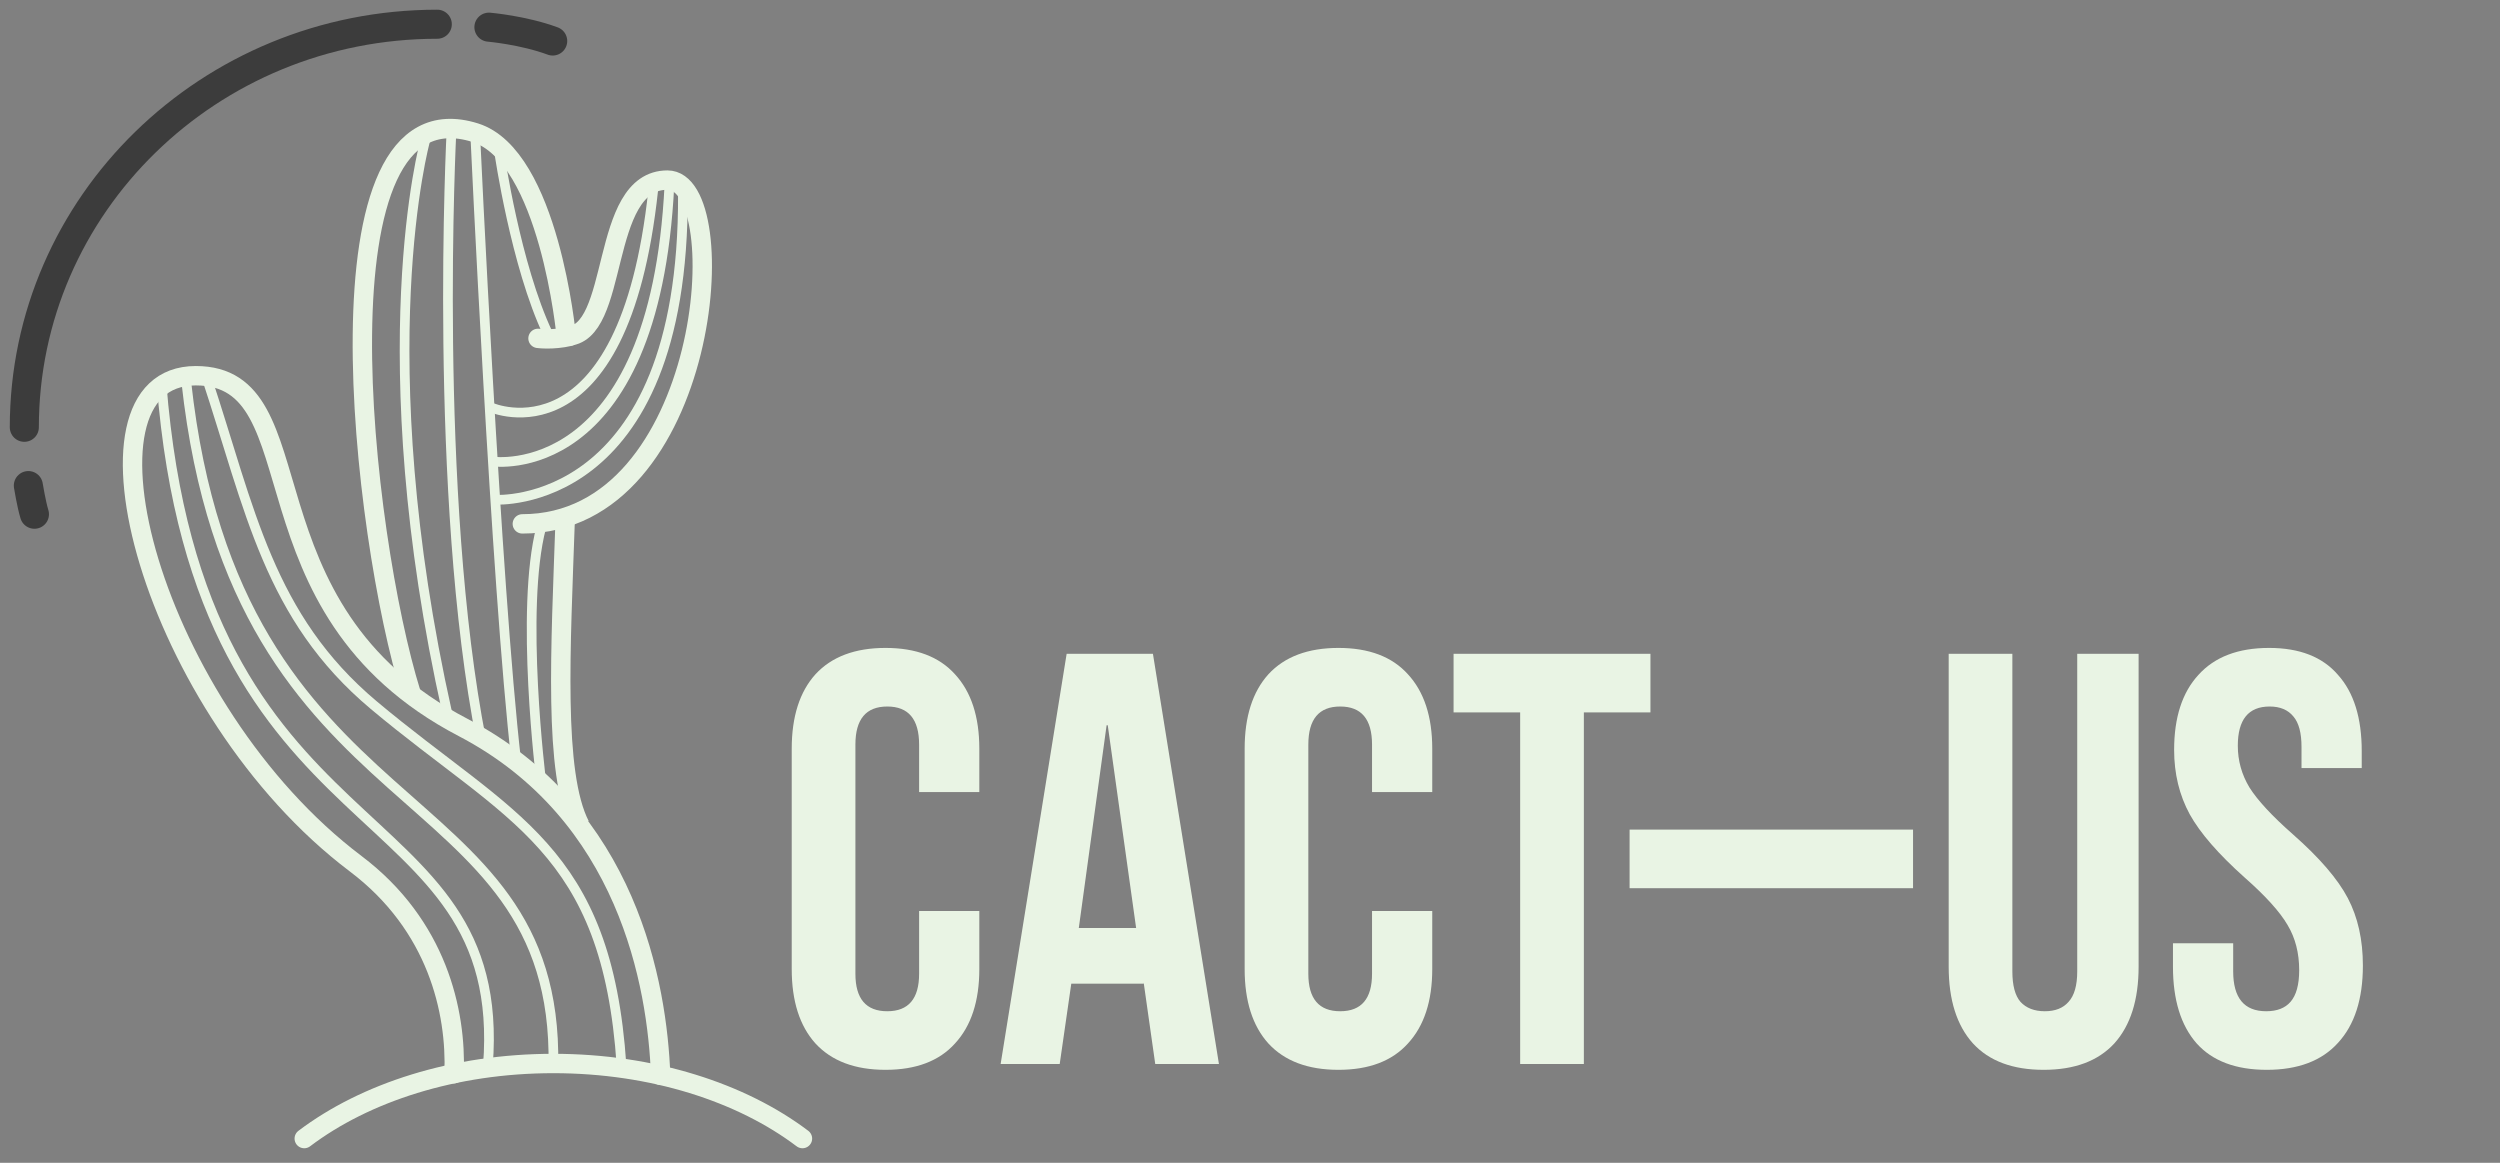
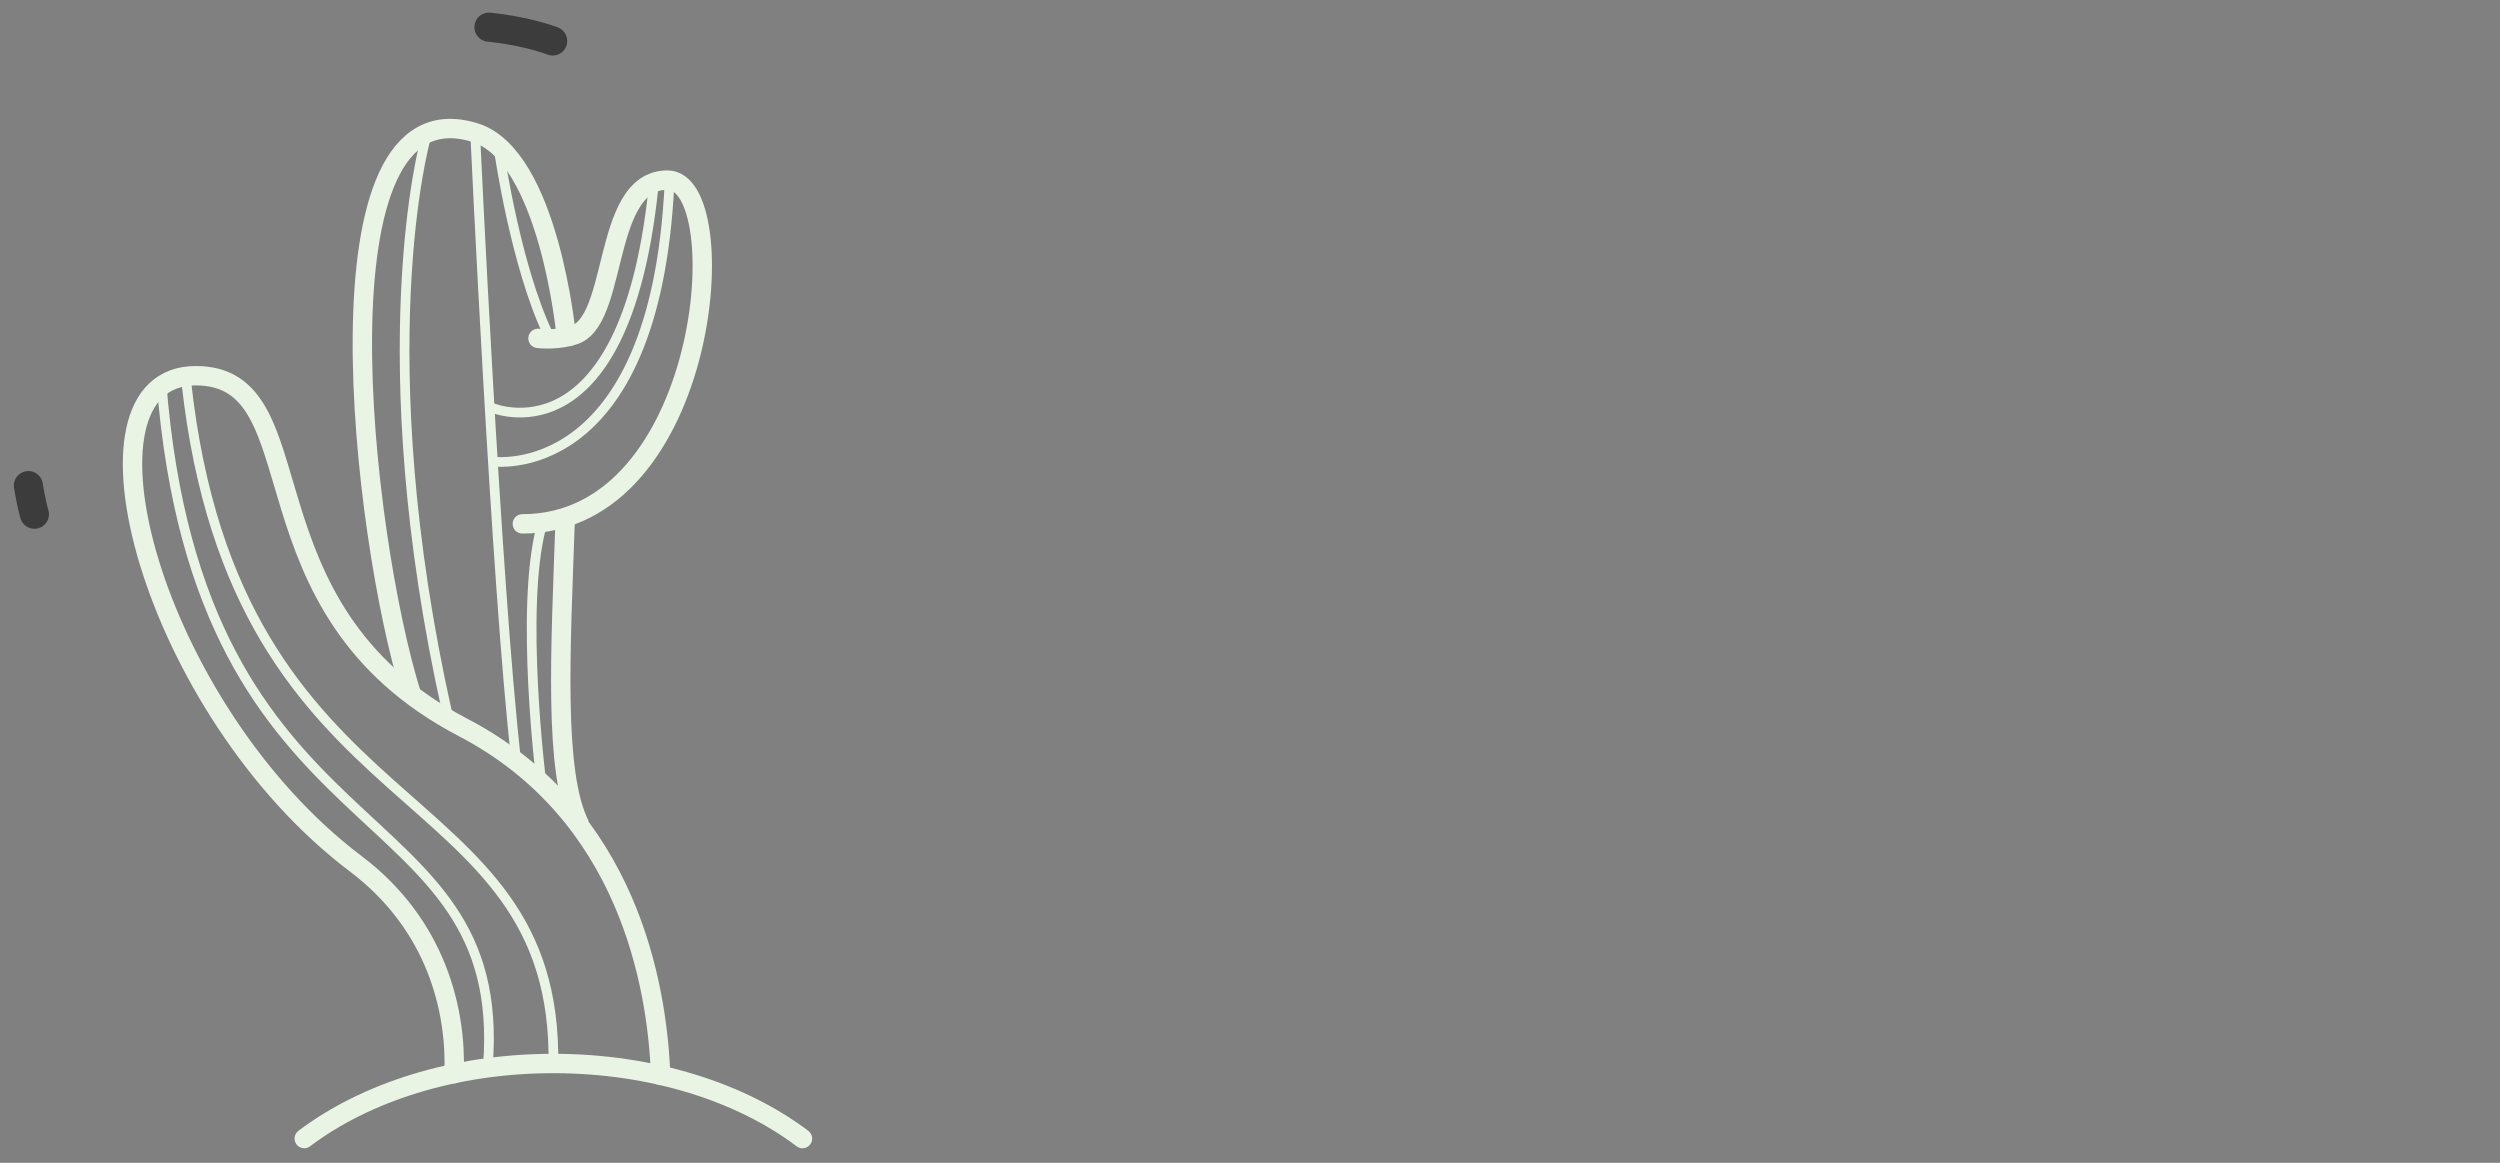
<svg xmlns="http://www.w3.org/2000/svg" width="129" height="60" viewBox="0 0 129 60" fill="none">
  <rect x="0" y="0" width="129" height="60" fill="#808080" stroke="none" />
  <path d="M29.929 42.59C28.552 39.904 28.935 33.485 29.164 26.806" stroke="#E9F4E4" stroke-miterlimit="10" />
  <path d="M26.952 27.032C36.666 27.032 37.993 9.293 34.441 9.293C30.865 9.293 32.039 17.347 29.219 17.347C29.219 17.347 28.345 8.046 24.518 6.846C15.925 4.152 18.699 27.706 21.207 35.76" stroke="#E9F4E4" stroke-miterlimit="10" stroke-linecap="round" stroke-linejoin="round" />
  <path d="M41.407 58.75C38.268 56.375 33.675 54.876 28.553 54.876C23.432 54.876 18.838 56.375 15.699 58.75" stroke="#E9F4E4" stroke-miterlimit="10" stroke-linecap="round" stroke-linejoin="round" />
  <path d="M34.089 55.487C33.917 50.866 32.416 41.984 23.891 37.534C12.056 31.356 16.579 19.387 10.102 19.387C3.208 19.387 7.835 36.627 18.354 44.569C22.565 47.747 23.555 52.198 23.431 55.4" stroke="#E9F4E4" stroke-miterlimit="10" stroke-linecap="round" stroke-linejoin="round" />
  <path d="M29.389 17.358C28.518 17.562 27.761 17.46 27.761 17.46" stroke="#E9F4E4" stroke-miterlimit="10" stroke-linecap="round" stroke-linejoin="round" />
-   <path d="M10.656 19.466C12.915 26.292 13.86 31.836 19.291 36.39C26.328 42.289 31.322 43.713 32.07 54.978" stroke="#E9F4E4" stroke-width="0.5" stroke-miterlimit="10" />
  <path d="M9.612 19.703C12.188 43.187 28.824 39.762 28.554 54.978" stroke="#E9F4E4" stroke-width="0.5" stroke-miterlimit="10" />
  <path d="M8.333 19.764C10.275 44.596 26.299 40.615 25.176 54.978" stroke="#E9F4E4" stroke-width="0.5" stroke-miterlimit="10" />
  <path d="M21.937 7.265C21.937 7.265 18.908 18.173 23.087 36.83" stroke="#E9F4E4" stroke-width="0.5" stroke-miterlimit="10" />
  <path d="M24.517 6.847C24.517 6.847 25.594 30.204 26.638 39.277" stroke="#E9F4E4" stroke-width="0.5" stroke-miterlimit="10" />
-   <path d="M23.296 6.755C23.296 6.755 22.335 25.502 24.842 38.245" stroke="#E9F4E4" stroke-width="0.5" stroke-miterlimit="10" />
  <path d="M25.35 21.028C25.35 21.028 32.175 24.018 33.706 9.813" stroke="#E9F4E4" stroke-width="0.5" stroke-miterlimit="10" />
  <path d="M25.42 23.815C25.42 23.815 33.776 25.038 34.542 9.542" stroke="#E9F4E4" stroke-width="0.5" stroke-miterlimit="10" />
-   <path d="M25.559 25.786C25.559 25.786 35.308 26.397 35.238 10.018" stroke="#E9F4E4" stroke-width="0.5" stroke-miterlimit="10" />
  <path d="M25.768 7.91C25.768 7.91 26.604 13.687 28.275 17.221" stroke="#E9F4E4" stroke-width="0.5" stroke-miterlimit="10" />
  <path d="M27.927 40.331C27.927 40.331 26.813 31.427 27.927 27.213" stroke="#E9F4E4" stroke-width="0.5" stroke-miterlimit="10" />
-   <path d="M1.255 22.048C1.255 10.562 10.796 1.25 22.564 1.25" stroke="#3C3C3C" stroke-width="1.5" stroke-miterlimit="10" stroke-linecap="round" stroke-linejoin="round" />
  <path d="M1.463 25.056C1.463 25.056 1.62 26.024 1.777 26.534" stroke="#3C3C3C" stroke-width="1.5" stroke-miterlimit="10" stroke-linecap="round" stroke-linejoin="round" />
  <path d="M25.228 1.402C25.228 1.402 27.004 1.555 28.519 2.116" stroke="#3C3C3C" stroke-width="1.5" stroke-miterlimit="10" stroke-linecap="round" stroke-linejoin="round" />
  <g clip-path="url(#clip0_88_380)">
    <path d="M45.693 55.203C44.119 55.203 42.914 54.75 42.078 53.843C41.261 52.936 40.853 51.656 40.853 50.003V38.633C40.853 36.98 41.261 35.7 42.078 34.793C42.914 33.886 44.119 33.433 45.693 33.433C47.267 33.433 48.462 33.886 49.278 34.793C50.115 35.7 50.533 36.98 50.533 38.633V40.871H47.426V38.422C47.426 37.111 46.878 36.456 45.783 36.456C44.687 36.456 44.139 37.111 44.139 38.422V50.245C44.139 51.535 44.687 52.18 45.783 52.18C46.878 52.18 47.426 51.535 47.426 50.245V47.009H50.533V50.003C50.533 51.656 50.115 52.936 49.278 53.843C48.462 54.75 47.267 55.203 45.693 55.203ZM55.039 33.735H59.491L62.897 54.901H59.61L59.013 50.698V50.758H55.278L54.681 54.901H51.633L55.039 33.735ZM58.624 47.886L57.16 37.424H57.101L55.666 47.886H58.624ZM69.064 55.203C67.49 55.203 66.285 54.75 65.449 53.843C64.632 52.936 64.224 51.656 64.224 50.003V38.633C64.224 36.98 64.632 35.7 65.449 34.793C66.285 33.886 67.49 33.433 69.064 33.433C70.638 33.433 71.833 33.886 72.649 34.793C73.486 35.7 73.904 36.98 73.904 38.633V40.871H70.797V38.422C70.797 37.111 70.249 36.456 69.154 36.456C68.058 36.456 67.51 37.111 67.51 38.422V50.245C67.51 51.535 68.058 52.18 69.154 52.18C70.249 52.18 70.797 51.535 70.797 50.245V47.009H73.904V50.003C73.904 51.656 73.486 52.936 72.649 53.843C71.833 54.75 70.638 55.203 69.064 55.203ZM78.44 36.759H75.004V33.735H85.163V36.759H81.727V54.901H78.44V36.759ZM84.087 42.806L92.123 42.806V45.83L84.087 45.83V42.806ZM92.123 42.806L98.713 42.806V45.83L92.123 45.83V42.806ZM105.452 55.203C103.858 55.203 102.643 54.75 101.807 53.843C100.97 52.915 100.552 51.595 100.552 49.882V33.735H103.838V50.123C103.838 50.849 103.978 51.373 104.257 51.696C104.556 52.018 104.974 52.18 105.512 52.18C106.049 52.18 106.458 52.018 106.737 51.696C107.035 51.373 107.185 50.849 107.185 50.123V33.735H110.352V49.882C110.352 51.595 109.934 52.915 109.097 53.843C108.26 54.75 107.045 55.203 105.452 55.203ZM116.965 55.203C115.372 55.203 114.166 54.75 113.35 53.843C112.533 52.915 112.125 51.595 112.125 49.882V48.672H115.232V50.123C115.232 51.494 115.8 52.18 116.935 52.18C117.493 52.18 117.911 52.018 118.19 51.696C118.489 51.353 118.638 50.809 118.638 50.063C118.638 49.176 118.439 48.4 118.041 47.735C117.642 47.049 116.905 46.233 115.83 45.286C114.475 44.076 113.529 42.988 112.991 42.02C112.454 41.032 112.185 39.923 112.185 38.694C112.185 37.021 112.603 35.731 113.439 34.824C114.276 33.896 115.491 33.433 117.085 33.433C118.658 33.433 119.843 33.896 120.64 34.824C121.457 35.731 121.865 37.041 121.865 38.754V39.631H118.758V38.543C118.758 37.817 118.618 37.293 118.339 36.97C118.061 36.628 117.652 36.456 117.114 36.456C116.019 36.456 115.471 37.132 115.471 38.482C115.471 39.248 115.67 39.964 116.069 40.629C116.487 41.294 117.234 42.101 118.31 43.048C119.684 44.258 120.63 45.356 121.148 46.344C121.666 47.332 121.925 48.491 121.925 49.821C121.925 51.555 121.496 52.885 120.64 53.812C119.803 54.74 118.578 55.203 116.965 55.203Z" fill="#E9F4E4" />
  </g>
  <defs>
    <clipPath id="clip0_88_380">
-       <rect width="81.666" height="23.182" fill="white" transform="translate(40.833 32.727)" />
-     </clipPath>
+       </clipPath>
  </defs>
</svg>